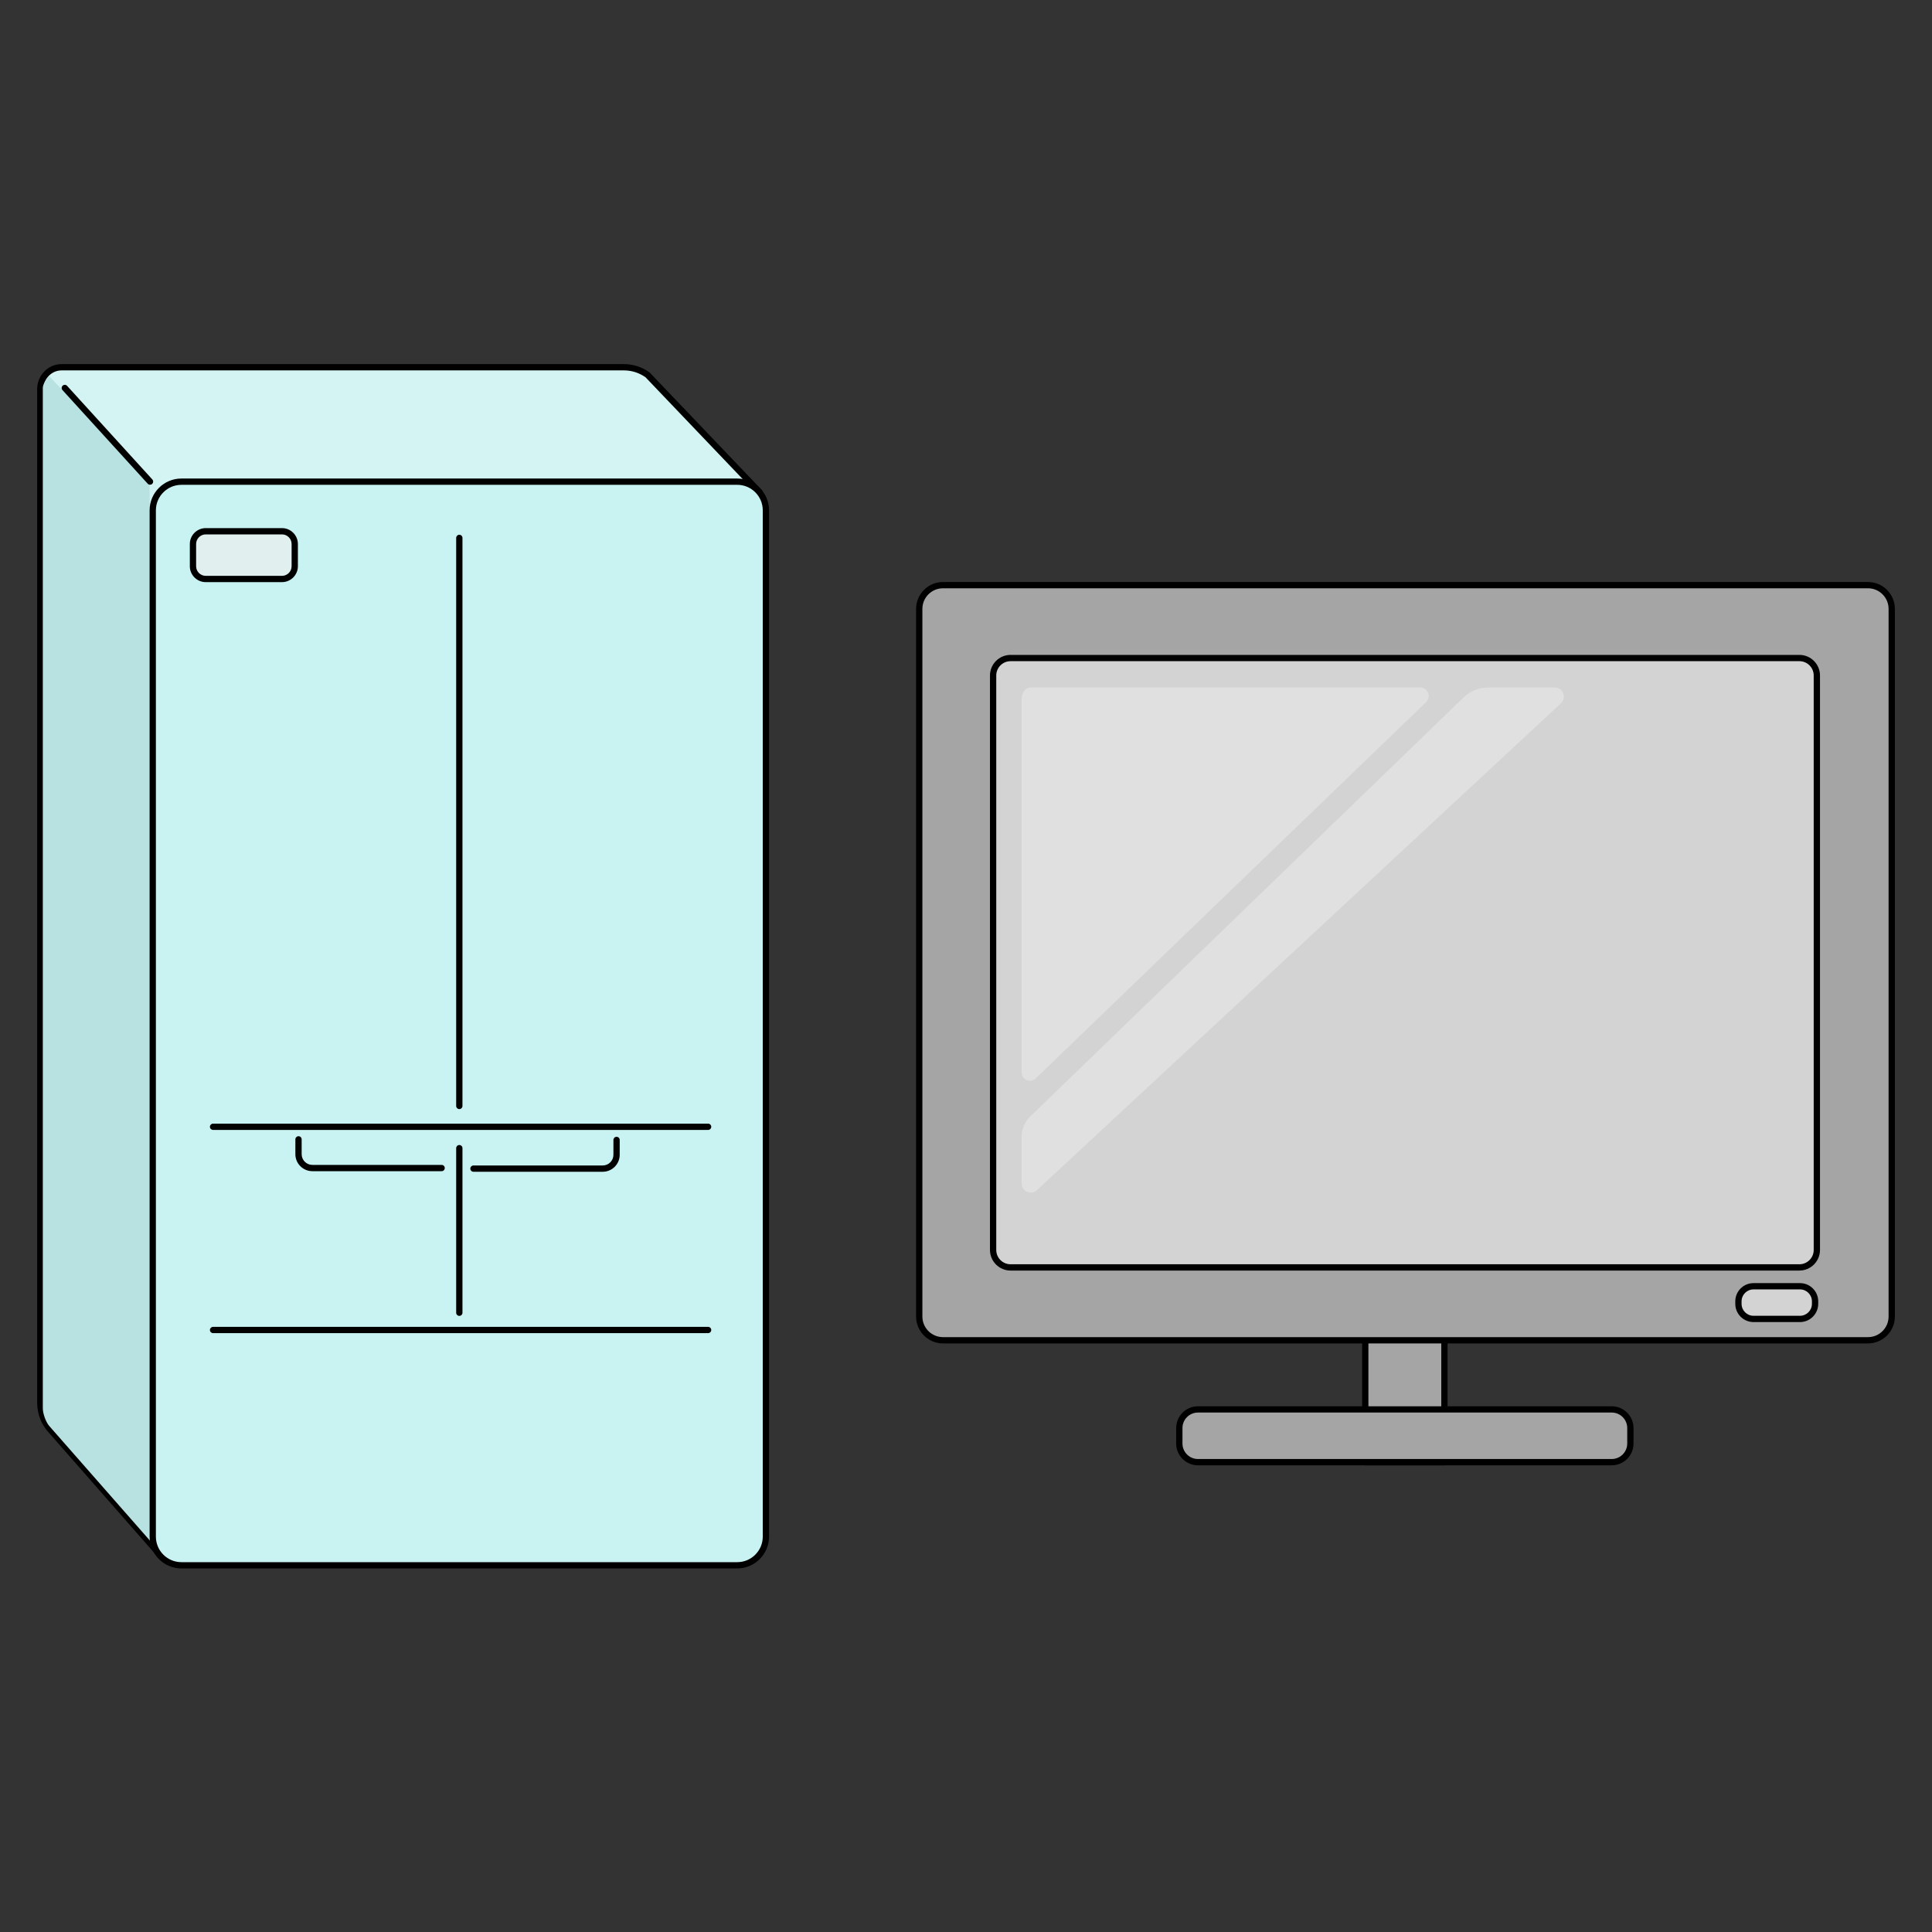
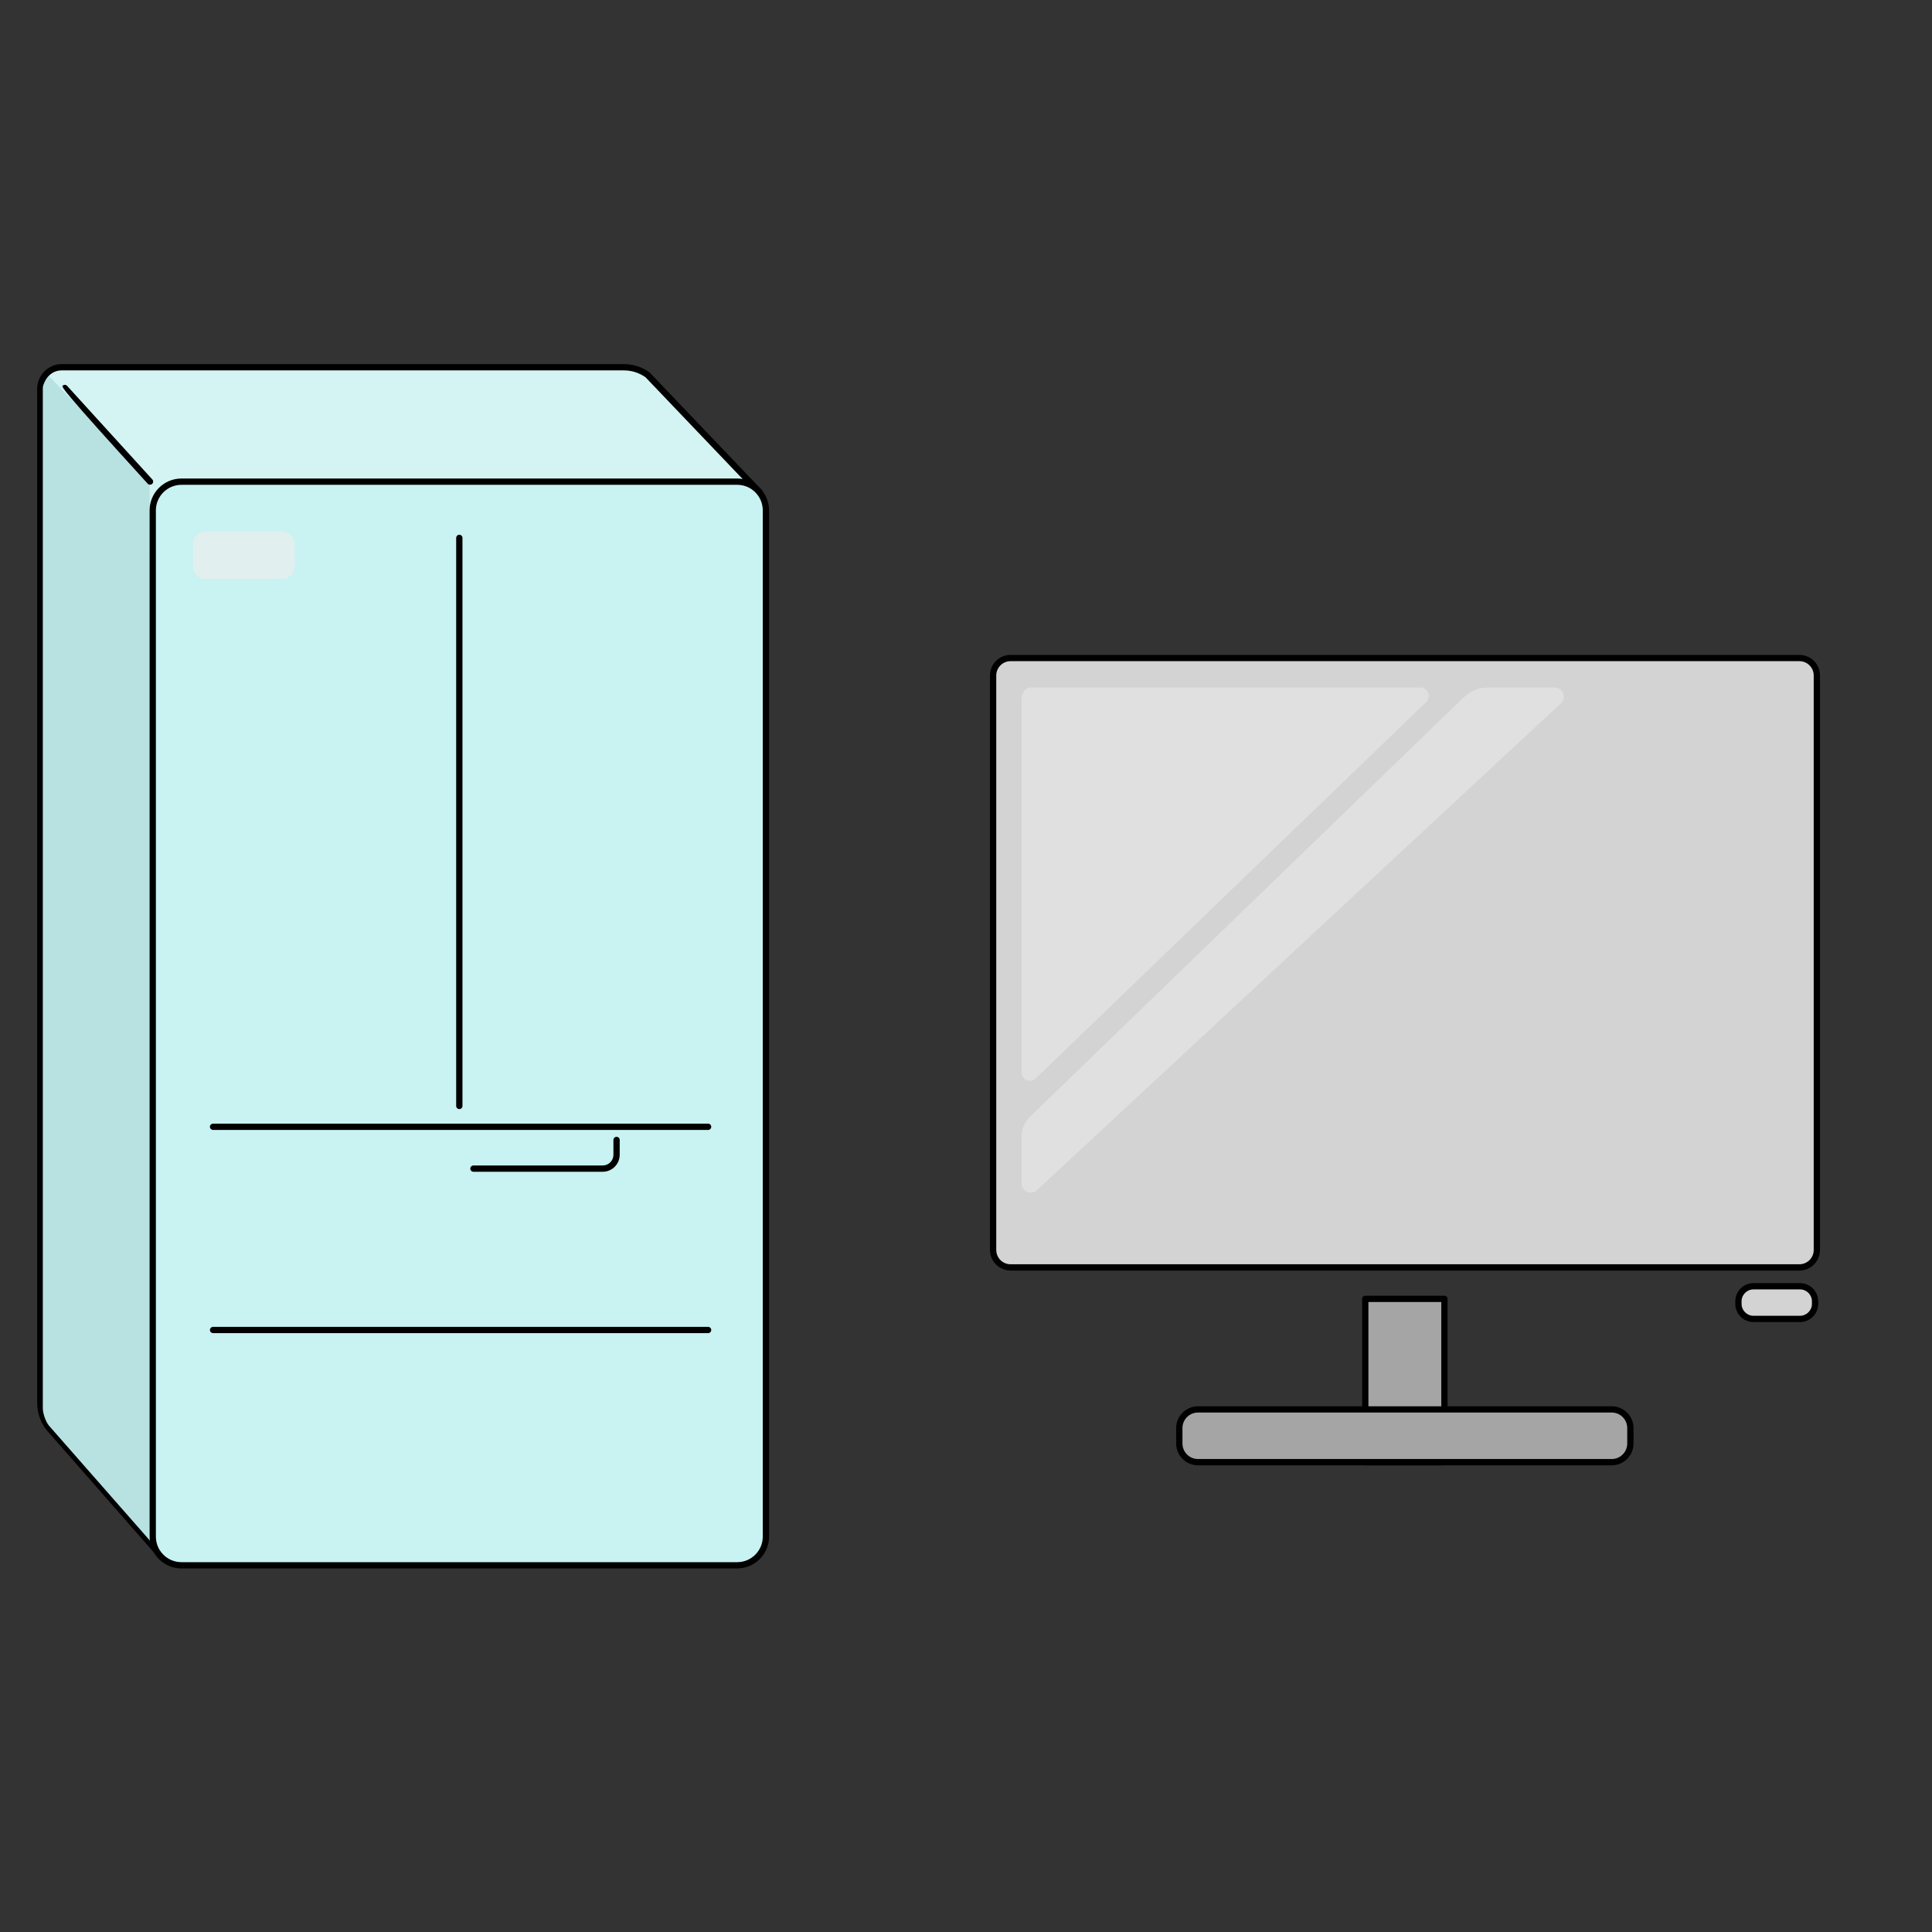
<svg xmlns="http://www.w3.org/2000/svg" width="520" height="520" viewBox="0 0 520 520" fill="none">
  <rect x="0" y="0" width="520" height="520" fill="#333333" stroke="none" />
  <path d="M16.573 98.844H167.927C170.206 98.844 172.428 99.561 174.298 100.9L204.45 132.492L203.29 413.461L42.605 417.914L13.935 385.219C11.956 383.173 10.844 380.404 10.844 377.519V104.735C10.844 101.482 13.407 98.844 16.573 98.844Z" fill="#D4F4F3" />
  <path d="M42.607 418.762C42.364 418.762 42.133 418.657 41.971 418.474L13.314 385.793C11.177 383.578 10 380.639 10 377.521V104.737C10 101.02 12.949 98 16.574 98H167.928C170.394 98 172.768 98.764 174.793 100.212C174.837 100.242 174.878 100.276 174.912 100.317L205.063 131.909C205.216 132.068 205.297 132.278 205.297 132.498L204.137 413.466C204.137 413.922 203.772 414.294 203.315 414.308L42.631 418.762C42.631 418.762 42.614 418.762 42.607 418.762ZM16.574 99.691C13.882 99.691 11.691 101.953 11.691 104.737V377.521C11.691 380.206 12.705 382.732 14.542 384.633C14.552 384.643 14.562 384.653 14.569 384.663L42.979 417.06L202.449 412.641L203.606 132.832L173.745 101.544C172.024 100.333 170.015 99.691 167.928 99.691H16.574Z" fill="black" />
  <path d="M41.283 415.716L40.268 129.618L13.214 101.211C12.284 102.225 11.523 103.517 11.523 104.424V379.024C11.523 380.468 12.318 382.663 13.201 383.741L41.283 415.716Z" fill="#B7E2E1" />
  <path d="M198.422 129.641H48.827C44.565 129.641 41.109 133.096 41.109 137.358V413.578C41.109 417.84 44.565 421.295 48.827 421.295H198.422C202.684 421.295 206.139 417.84 206.139 413.578V137.358C206.139 133.096 202.684 129.641 198.422 129.641Z" fill="#C9F2F2" />
  <path d="M198.427 422.146H48.828C44.107 422.146 40.266 418.304 40.266 413.583V137.36C40.266 132.639 44.107 128.797 48.828 128.797H198.427C203.148 128.797 206.99 132.639 206.99 137.36V413.583C206.99 418.304 203.148 422.146 198.427 422.146ZM48.828 130.491C45.041 130.491 41.956 133.572 41.956 137.363V413.586C41.956 417.374 45.037 420.458 48.828 420.458H198.427C202.215 420.458 205.299 417.377 205.299 413.586V137.36C205.299 133.572 202.218 130.488 198.427 130.488H48.828V130.491Z" fill="black" />
  <path d="M123.627 298.511C123.16 298.511 122.781 298.132 122.781 297.665V144.775C122.781 144.308 123.16 143.93 123.627 143.93C124.093 143.93 124.472 144.308 124.472 144.775V297.669C124.472 298.135 124.093 298.514 123.627 298.514V298.511Z" fill="black" />
-   <path d="M123.627 354.172C123.16 354.172 122.781 353.793 122.781 353.326V309.025C122.781 308.558 123.16 308.18 123.627 308.18C124.093 308.18 124.472 308.558 124.472 309.025V353.326C124.472 353.793 124.093 354.172 123.627 354.172Z" fill="black" />
  <path d="M190.587 304.121H57.345C56.879 304.121 56.5 303.742 56.5 303.275C56.5 302.808 56.879 302.43 57.345 302.43H190.587C191.054 302.43 191.432 302.808 191.432 303.275C191.432 303.742 191.054 304.121 190.587 304.121Z" fill="black" />
  <path d="M190.587 358.816H57.345C56.879 358.816 56.5 358.437 56.5 357.97C56.5 357.504 56.879 357.125 57.345 357.125H190.587C191.054 357.125 191.432 357.504 191.432 357.97C191.432 358.437 191.054 358.816 190.587 358.816Z" fill="black" />
  <path d="M75.894 142.984H55.373C53.476 142.984 51.938 144.523 51.938 146.42V152.399C51.938 154.297 53.476 155.835 55.373 155.835H75.894C77.791 155.835 79.33 154.297 79.33 152.399V146.42C79.33 144.523 77.791 142.984 75.894 142.984Z" fill="#E1EFEF" />
-   <path d="M75.896 156.682H55.375C53.015 156.682 51.094 154.761 51.094 152.401V146.422C51.094 144.061 53.015 142.141 55.375 142.141H75.896C78.256 142.141 80.177 144.061 80.177 146.422V152.401C80.177 154.761 78.256 156.682 75.896 156.682ZM55.375 143.832C53.948 143.832 52.785 144.995 52.785 146.422V152.401C52.785 153.828 53.948 154.991 55.375 154.991H75.896C77.323 154.991 78.486 153.828 78.486 152.401V146.422C78.486 144.995 77.323 143.832 75.896 143.832H55.375Z" fill="black" />
-   <path d="M118.864 315.224H84.072C81.553 315.224 79.5 313.175 79.5 310.652V306.658C79.5 306.191 79.879 305.812 80.345 305.812C80.812 305.812 81.191 306.191 81.191 306.658V310.652C81.191 312.241 82.483 313.533 84.072 313.533H118.864C119.33 313.533 119.709 313.912 119.709 314.379C119.709 314.845 119.33 315.224 118.864 315.224Z" fill="black" />
  <path d="M162.223 315.38H127.431C126.965 315.38 126.586 315.001 126.586 314.535C126.586 314.068 126.965 313.689 127.431 313.689H162.223C163.812 313.689 165.104 312.398 165.104 310.808V306.814C165.104 306.348 165.483 305.969 165.95 305.969C166.416 305.969 166.795 306.348 166.795 306.814V310.808C166.795 313.327 164.746 315.38 162.223 315.38Z" fill="black" />
-   <path d="M40.379 130.464C40.149 130.464 39.919 130.373 39.753 130.187L16.814 104.993C16.5 104.648 16.524 104.113 16.872 103.799C17.217 103.484 17.751 103.508 18.066 103.856L41.004 129.051C41.319 129.396 41.295 129.93 40.947 130.244C40.784 130.393 40.581 130.464 40.379 130.464Z" fill="black" />
+   <path d="M40.379 130.464C40.149 130.464 39.919 130.373 39.753 130.187C16.5 104.648 16.524 104.113 16.872 103.799C17.217 103.484 17.751 103.508 18.066 103.856L41.004 129.051C41.319 129.396 41.295 129.93 40.947 130.244C40.784 130.393 40.581 130.464 40.379 130.464Z" fill="black" />
  <path d="M388.766 349.586H367.461V393.549H388.766V349.586Z" fill="#A5A5A5" />
  <path d="M388.768 394.396H367.463C366.996 394.396 366.617 394.017 366.617 393.551V349.588C366.617 349.121 366.996 348.742 367.463 348.742H388.768C389.234 348.742 389.613 349.121 389.613 349.588V393.551C389.613 394.017 389.234 394.396 388.768 394.396ZM368.308 392.705H387.922V350.433H368.308V392.705Z" fill="black" />
-   <path d="M502.778 157.492H253.799C250.273 157.492 247.414 160.351 247.414 163.877V354.352C247.414 357.878 250.273 360.737 253.799 360.737H502.778C506.304 360.737 509.162 357.878 509.162 354.352V163.877C509.162 160.351 506.304 157.492 502.778 157.492Z" fill="#A5A5A5" />
-   <path d="M502.776 361.584H253.801C249.813 361.584 246.57 358.341 246.57 354.354V163.879C246.57 159.892 249.813 156.648 253.801 156.648H502.776C506.763 156.648 510.006 159.892 510.006 163.879V354.351C510.006 358.338 506.763 361.581 502.776 361.581V361.584ZM253.801 158.339C250.747 158.339 248.261 160.825 248.261 163.879V354.351C248.261 357.404 250.747 359.89 253.801 359.89H502.776C505.83 359.89 508.315 357.404 508.315 354.351V163.879C508.315 160.825 505.83 158.339 502.776 158.339H253.801Z" fill="black" />
  <path d="M484.315 177.109H271.991C269.398 177.109 267.297 179.211 267.297 181.803V336.432C267.297 339.024 269.398 341.126 271.991 341.126H484.315C486.907 341.126 489.009 339.024 489.009 336.432V181.803C489.009 179.211 486.907 177.109 484.315 177.109Z" fill="#D3D3D3" />
  <path d="M484.313 341.973H271.992C268.939 341.973 266.453 339.487 266.453 336.433V181.805C266.453 178.751 268.939 176.266 271.992 176.266H484.313C487.367 176.266 489.852 178.751 489.852 181.805V336.43C489.852 339.484 487.367 341.969 484.313 341.969V341.973ZM271.992 177.957C269.869 177.957 268.144 179.685 268.144 181.805V336.43C268.144 338.554 269.872 340.278 271.992 340.278H484.313C486.437 340.278 488.161 338.55 488.161 336.43V181.805C488.161 179.681 486.433 177.957 484.313 177.957H271.992Z" fill="black" />
  <path d="M433.801 379.344H322.433C319.661 379.344 317.414 381.591 317.414 384.362V388.529C317.414 391.3 319.661 393.547 322.433 393.547H433.801C436.572 393.547 438.819 391.3 438.819 388.529V384.362C438.819 381.591 436.572 379.344 433.801 379.344Z" fill="#A5A5A5" />
  <path d="M433.799 394.391H322.434C319.201 394.391 316.57 391.76 316.57 388.527V384.364C316.57 381.131 319.201 378.5 322.434 378.5H433.799C437.032 378.5 439.663 381.131 439.663 384.364V388.527C439.663 391.76 437.032 394.391 433.799 394.391ZM322.434 380.188C320.131 380.188 318.261 382.061 318.261 384.361V388.524C318.261 390.827 320.135 392.697 322.434 392.697H433.799C436.102 392.697 437.972 390.823 437.972 388.524V384.361C437.972 382.058 436.099 380.188 433.799 380.188H322.434Z" fill="black" />
  <path d="M484.469 346.195H471.957C469.715 346.195 467.898 348.012 467.898 350.253V350.93C467.898 353.171 469.715 354.988 471.957 354.988H484.469C486.71 354.988 488.527 353.171 488.527 350.93V350.253C488.527 348.012 486.71 346.195 484.469 346.195Z" fill="#D3D3D3" />
  <path d="M484.471 355.835H471.958C469.253 355.835 467.055 353.637 467.055 350.931V350.255C467.055 347.55 469.253 345.352 471.958 345.352H484.471C487.176 345.352 489.374 347.55 489.374 350.255V350.931C489.374 353.637 487.176 355.835 484.471 355.835ZM471.958 347.042C470.186 347.042 468.746 348.483 468.746 350.255V350.931C468.746 352.704 470.186 354.144 471.958 354.144H484.471C486.243 354.144 487.683 352.704 487.683 350.931V350.255C487.683 348.483 486.243 347.042 484.471 347.042H471.958Z" fill="black" />
  <path d="M278.753 290.279C277.346 291.635 274.992 290.661 274.969 288.686C274.969 288.669 274.969 288.652 274.969 288.635V188.108C274.969 186.424 276.01 185.055 277.292 185.055H382.421C383.131 185.055 383.763 185.471 384.189 186.127C384.778 187.033 384.595 188.25 383.821 188.998L278.753 290.275V290.279Z" fill="#E0E0E0" />
  <path d="M274.969 305.946V318.54C274.969 320.681 277.522 321.793 279.091 320.336L420.124 189.302C421.757 187.787 420.682 185.055 418.454 185.055H400.459C398.038 185.055 395.711 185.995 393.97 187.679L277.268 300.522C275.797 301.942 274.969 303.9 274.969 305.946Z" fill="#E0E0E0" />
</svg>